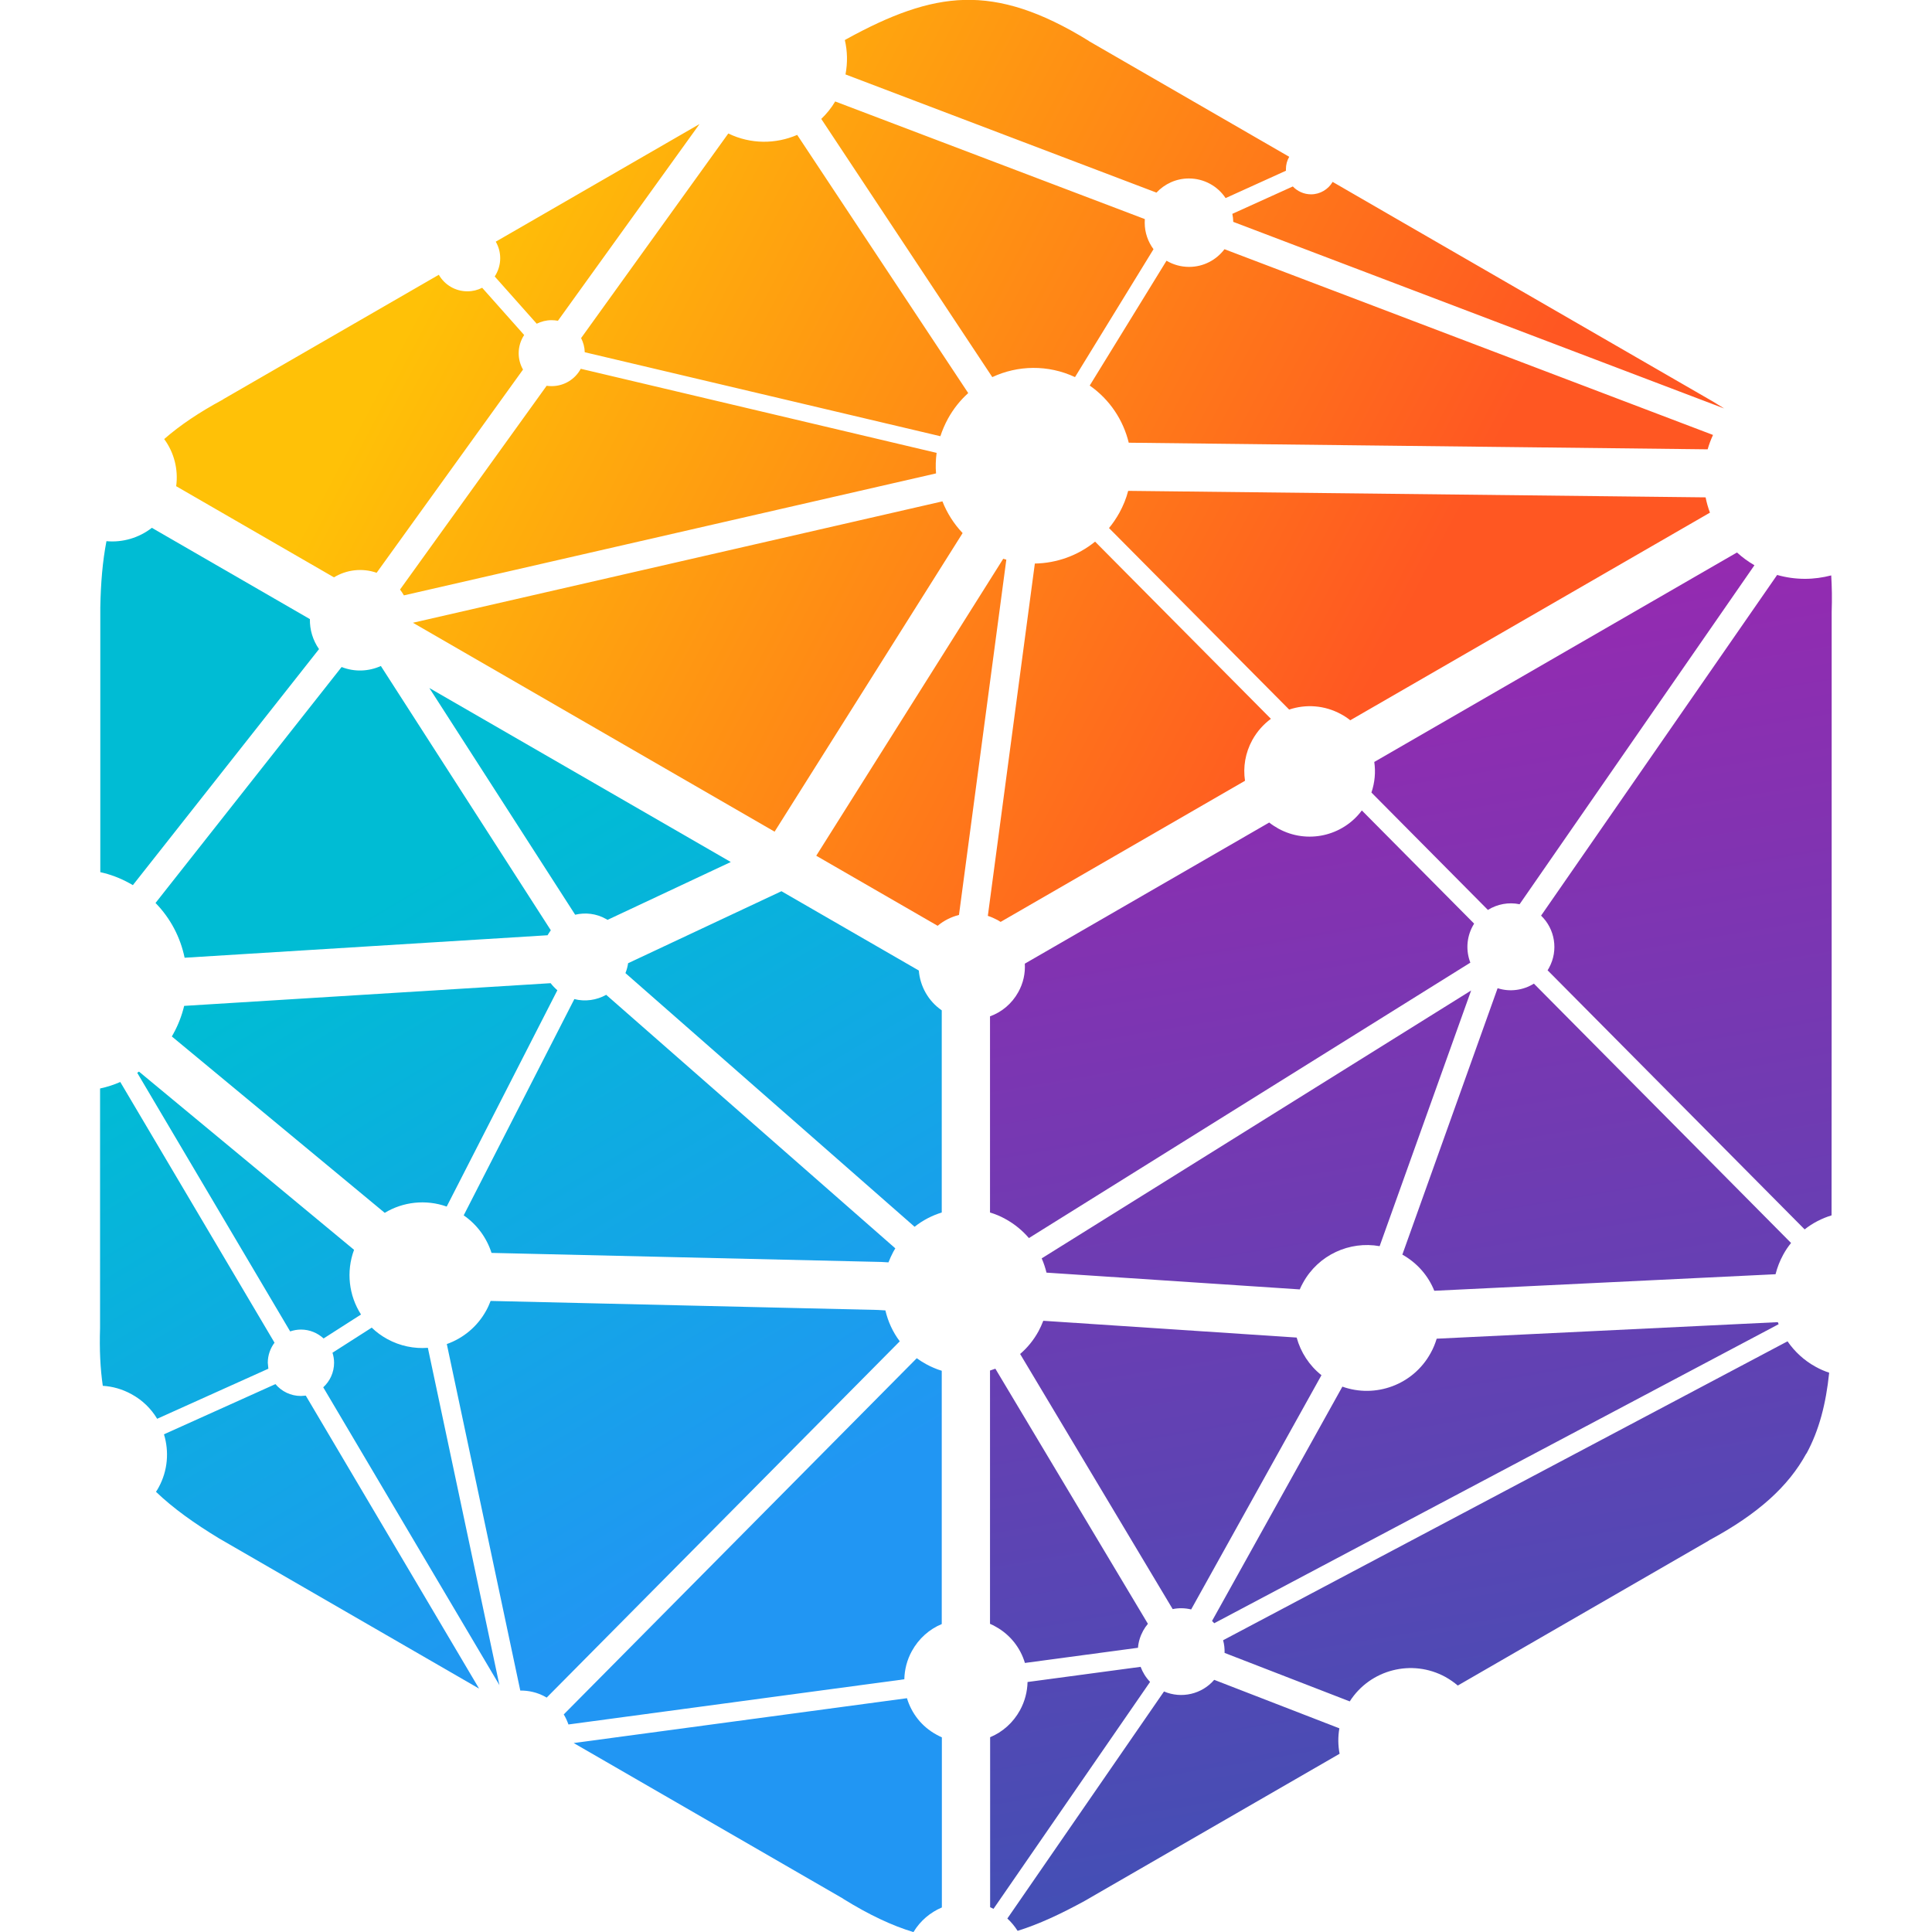
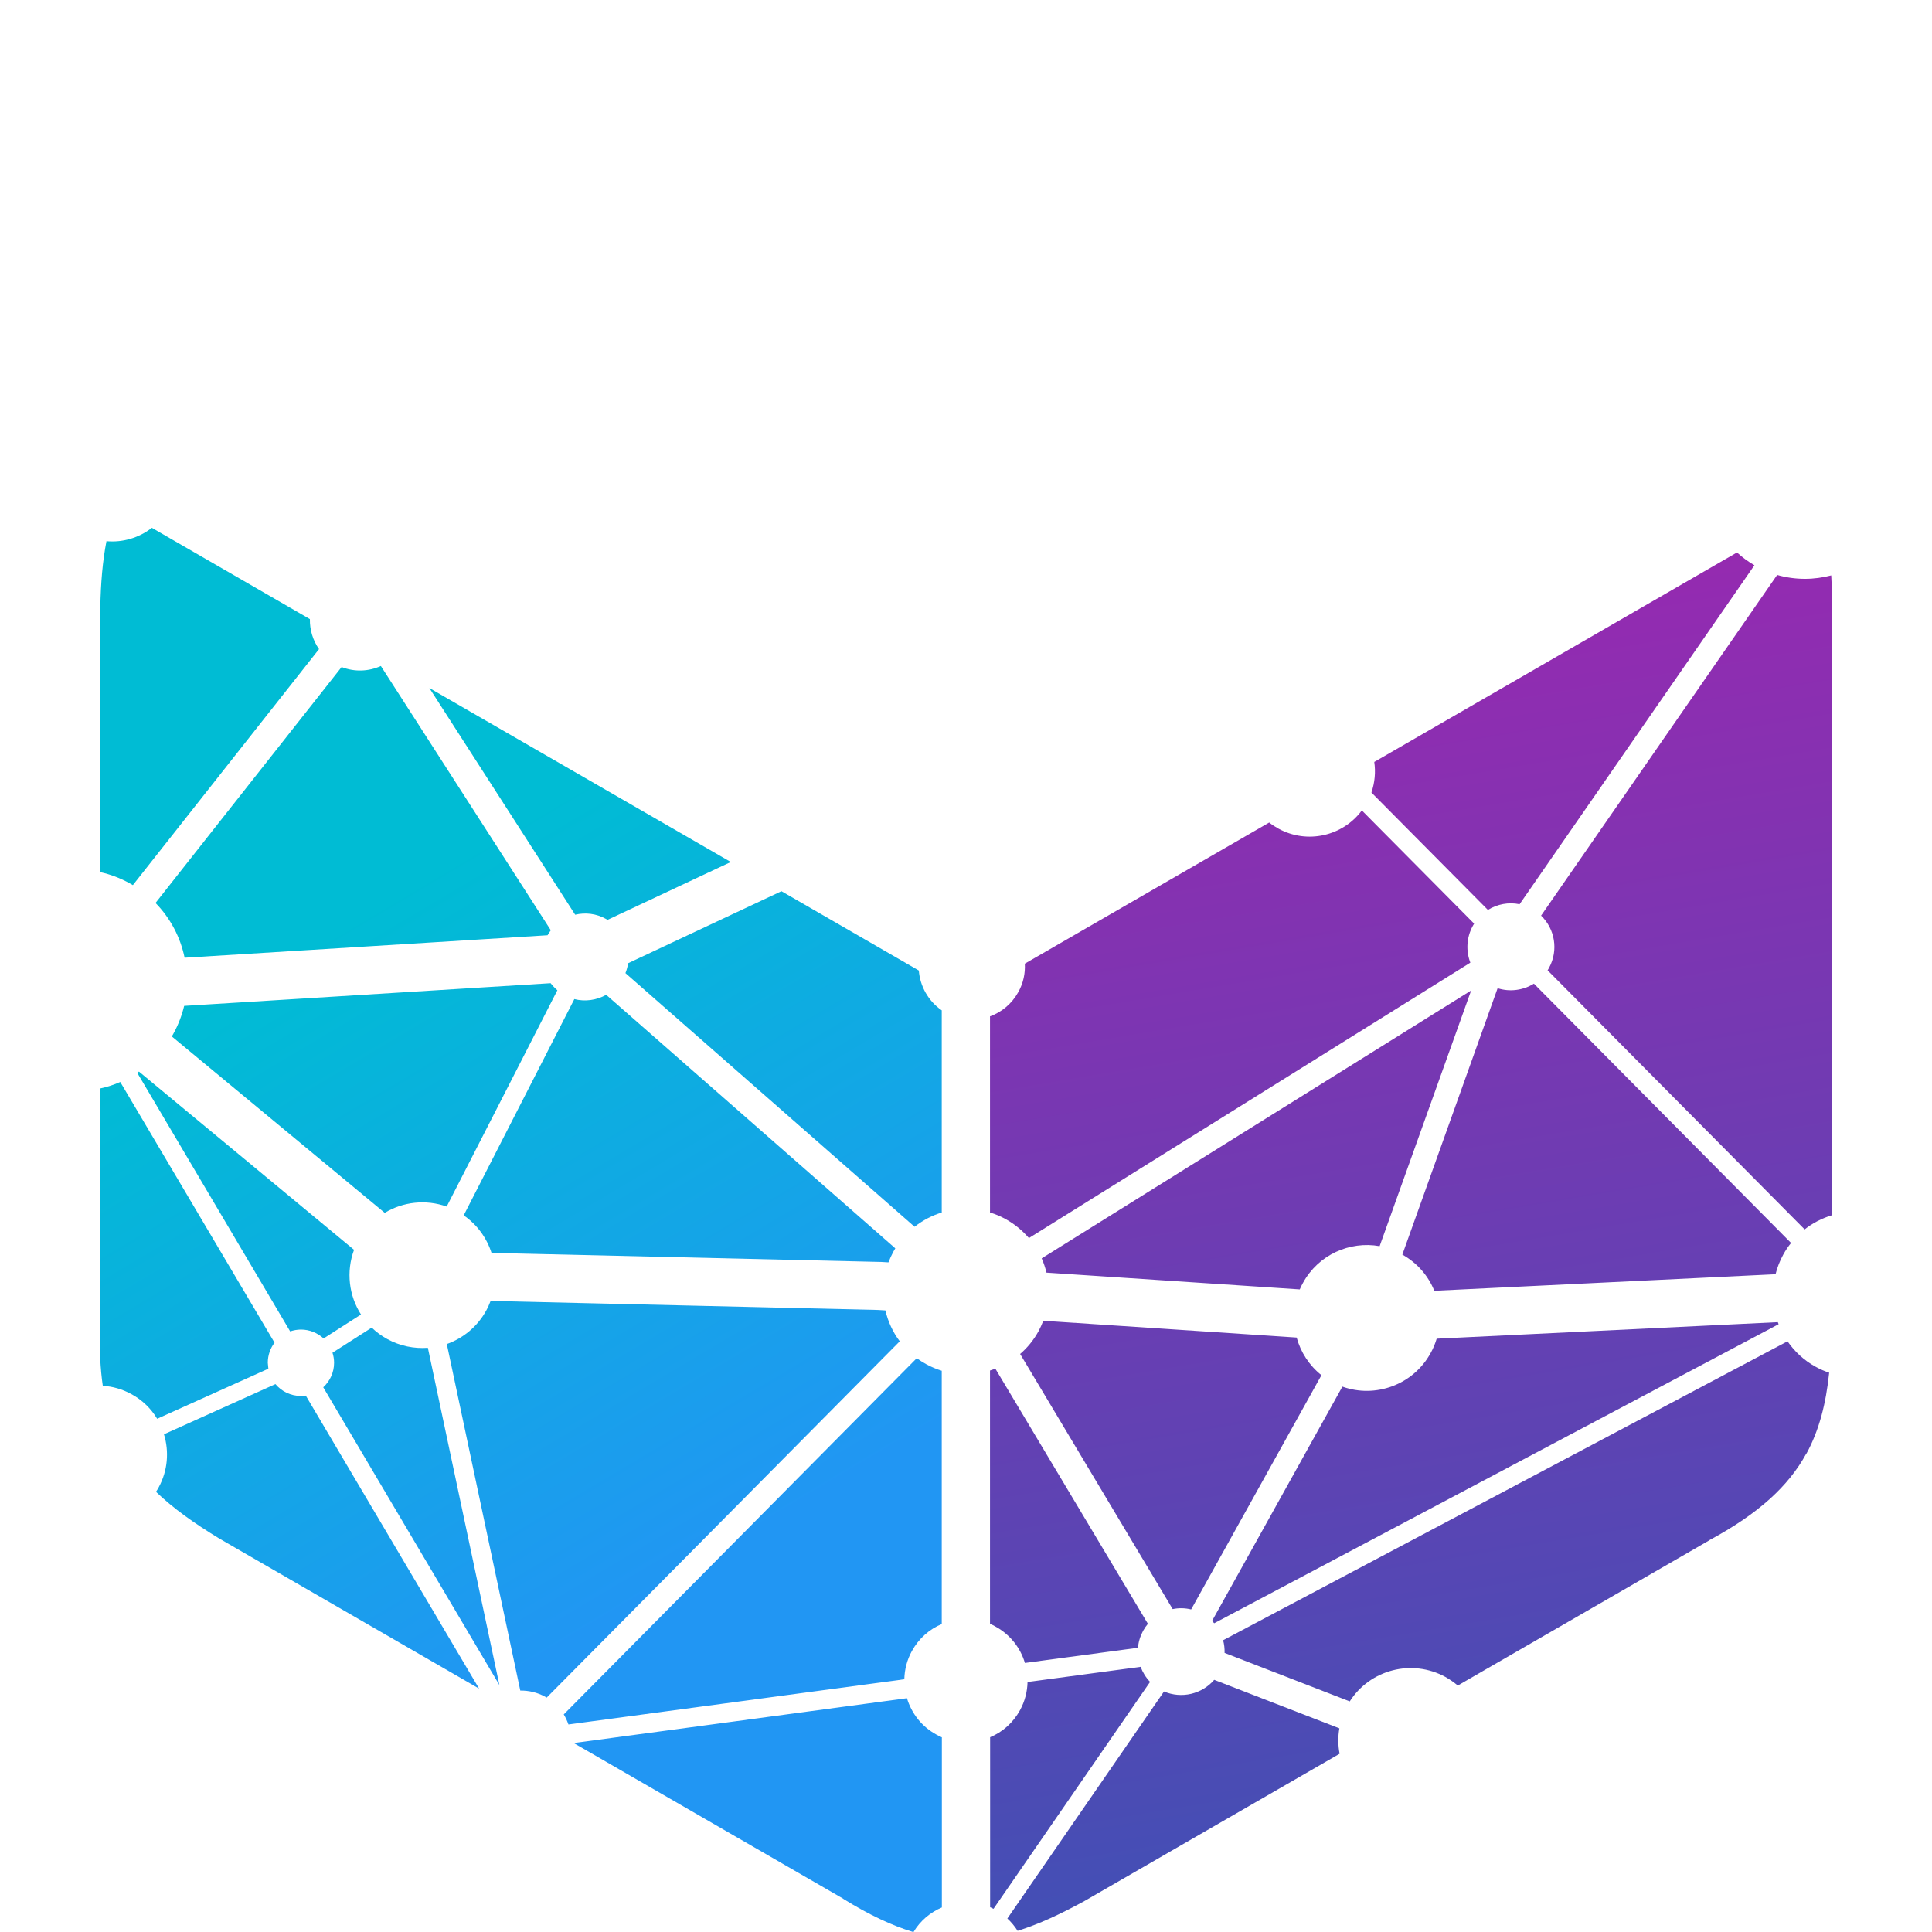
<svg xmlns="http://www.w3.org/2000/svg" xmlns:ns1="http://www.inkscape.org/namespaces/inkscape" xmlns:ns2="http://sodipodi.sourceforge.net/DTD/sodipodi-0.dtd" xmlns:xlink="http://www.w3.org/1999/xlink" width="512" height="512" viewBox="0 0 135.467 135.467" version="1.1" id="svg885" ns1:version="0.92.4 (unknown)" ns2:docname="favicon.svg" ns1:export-filename="/home/pst/Code/kbst/kubestack/www/kbst/src/assets/img/favicon.png" ns1:export-xdpi="96.000008" ns1:export-ydpi="96.000008">
  <defs id="defs879">
    <linearGradient gradientTransform="matrix(0.02,0,0,-0.02,0.939,297.007)" ns1:collect="always" xlink:href="#linearGradient1706" id="linearGradient1708" x1="246.875" y1="149.383" x2="81.547" y2="427.496" gradientUnits="userSpaceOnUse" />
    <linearGradient ns1:collect="always" id="linearGradient1706">
      <stop style="stop-color:#2196f3;stop-opacity:1" offset="0" id="stop1702" />
      <stop style="stop-color:#00bcd4;stop-opacity:1" offset="1" id="stop1704" />
    </linearGradient>
    <linearGradient gradientTransform="matrix(0.02,0,0,-0.02,0.939,297.007)" ns1:collect="always" xlink:href="#linearGradient1714" id="linearGradient1716" x1="551.902" y1="537.227" x2="156.973" y2="745.273" gradientUnits="userSpaceOnUse" />
    <linearGradient ns1:collect="always" id="linearGradient1714">
      <stop style="stop-color:#ff5722;stop-opacity:1" offset="0" id="stop1710" />
      <stop style="stop-color:#ffc107;stop-opacity:1" offset="1" id="stop1712" />
    </linearGradient>
    <linearGradient gradientTransform="matrix(0.02,0,0,-0.02,0.939,297.007)" ns1:collect="always" xlink:href="#linearGradient1687" id="linearGradient1700" gradientUnits="userSpaceOnUse" x1="670.383" y1="20.715" x2="568.352" y2="628.422" />
    <linearGradient ns1:collect="always" id="linearGradient1687">
      <stop style="stop-color:#3f51b5;stop-opacity:1" offset="0" id="stop1683" />
      <stop style="stop-color:#9c27b0;stop-opacity:1" offset="1" id="stop1685" />
    </linearGradient>
  </defs>
  <ns2:namedview id="base" pagecolor="#ffffff" bordercolor="#666666" borderopacity="1.0" ns1:pageopacity="0" ns1:pageshadow="2" ns1:zoom="0.9899495" ns1:cx="286.69793" ns1:cy="178.29171" ns1:document-units="mm" ns1:current-layer="layer1" showgrid="false" units="px" scale-x="1" fit-margin-top="0" fit-margin-left="0" fit-margin-right="0" fit-margin-bottom="0" showborder="true" ns1:window-width="2560" ns1:window-height="1389" ns1:window-x="0" ns1:window-y="27" ns1:window-maximized="1" />
  <g ns1:label="Layer 1" ns1:groupmode="layer" id="layer1" transform="translate(-0.943,-161.54)">
    <g id="g1467" transform="matrix(8,0,0,8,0.448,-2079.05)">
      <path ns1:connector-curvature="0" id="path1132" style="fill:url(#linearGradient1700);fill-opacity:1;fill-rule:nonzero;stroke:none;stroke-width:0.02" d="m 15.895,292.814 c 0.111,-0.204 0.171,-0.437 0.199,-0.709 -0.04,-0.013 -0.079,-0.03 -0.117,-0.051 -0.103,-0.056 -0.186,-0.134 -0.248,-0.224 l -4.947,2.62 c 0.01,0.036 0.014,0.073 0.013,0.111 l 1.097,0.425 c 0.178,-0.279 0.545,-0.375 0.839,-0.214 0.039,0.022 0.075,0.047 0.108,0.075 l 2.198,-1.269 0.005,-0.004 c 0.433,-0.233 0.697,-0.476 0.852,-0.761 z m -2.515,-4.814 2.059,-2.972 c -0.055,-0.032 -0.106,-0.069 -0.153,-0.112 l -3.179,1.836 c 0.013,0.088 0.005,0.18 -0.025,0.268 l 1.021,1.029 c 0.082,-0.051 0.181,-0.07 0.277,-0.05 z m 0.245,0.577 2.254,2.272 c 0.071,-0.056 0.151,-0.097 0.236,-0.123 l 8.64e-4,-2.151 8.1e-5,-3.135 v -0.005 c 0.004,-0.113 0.002,-0.219 -0.004,-0.318 -0.074,0.019 -0.151,0.03 -0.23,0.03 -0.085,0 -0.167,-0.012 -0.244,-0.034 l -2.069,2.986 c 0.121,0.116 0.154,0.303 0.07,0.457 -0.004,0.007 -0.008,0.014 -0.012,0.021 z m -0.992,2.81 2.991,-0.145 c 0.015,-0.059 0.037,-0.116 0.067,-0.171 0.02,-0.037 0.043,-0.071 0.069,-0.103 L 13.506,288.695 c -0.093,0.058 -0.21,0.075 -0.318,0.04 l -0.835,2.335 c 0.132,0.074 0.228,0.187 0.28,0.317 z m -0.806,0.841 -1.142,2.053 c 0.007,0.006 0.013,0.013 0.019,0.02 l 4.947,-2.621 c -0.002,-0.006 -0.004,-0.012 -0.007,-0.018 l -2.99,0.145 c -0.013,0.043 -0.03,0.085 -0.053,0.126 -0.153,0.279 -0.484,0.398 -0.774,0.294 z m -1.704,2.078 -1.337,-2.236 c -0.015,0.005 -0.031,0.011 -0.047,0.016 v 2.22 c 0.016,0.007 0.033,0.015 0.048,0.024 0.13,0.071 0.219,0.188 0.258,0.319 l 0.991,-0.133 c 0.004,-0.051 0.019,-0.101 0.045,-0.149 0.012,-0.022 0.026,-0.042 0.041,-0.06 z m 1.303,-2.509 -2.22,-0.147 c -0.012,0.031 -0.026,0.062 -0.042,0.092 -0.043,0.078 -0.097,0.144 -0.161,0.199 l 1.337,2.236 c 0.053,-0.011 0.108,-0.01 0.162,0.003 l 1.142,-2.053 c -0.108,-0.086 -0.182,-0.202 -0.217,-0.329 z m 1.53,-3.042 -3.764,2.348 c 0.018,0.041 0.032,0.083 0.042,0.125 l 2.22,0.147 c 0.008,-0.019 0.017,-0.038 0.028,-0.057 0.135,-0.247 0.41,-0.369 0.672,-0.322 z m -4.217,0.227 v 1.719 c 0.047,0.014 0.093,0.033 0.137,0.058 0.08,0.044 0.148,0.101 0.204,0.166 l 3.869,-2.414 c -0.039,-0.101 -0.035,-0.218 0.021,-0.321 0.004,-0.007 0.008,-0.014 0.012,-0.021 l -0.984,-0.992 c -0.167,0.225 -0.479,0.298 -0.732,0.159 -0.028,-0.016 -0.055,-0.033 -0.08,-0.053 l -2.142,1.237 c 0.005,0.084 -0.013,0.17 -0.057,0.249 -0.057,0.103 -0.146,0.176 -0.249,0.213 z m 0.03,7.823 1.373,-1.99 c -0.037,-0.038 -0.065,-0.084 -0.083,-0.132 l -0.991,0.133 c -0.002,0.084 -0.023,0.168 -0.066,0.247 -0.061,0.111 -0.154,0.192 -0.262,0.237 v 1.49 c 0.01,0.004 0.02,0.009 0.03,0.014 z m 3.032,-1.583 -1.097,-0.425 c -0.107,0.125 -0.286,0.168 -0.44,0.102 l -1.373,1.99 c 0.035,0.032 0.065,0.069 0.09,0.108 0.186,-0.058 0.379,-0.148 0.587,-0.262 l 2.235,-1.29 c -0.014,-0.073 -0.015,-0.148 -0.002,-0.223" />
-       <path ns1:connector-curvature="0" id="path1136" style="fill:url(#linearGradient1716);fill-opacity:1;fill-rule:nonzero;stroke:none;stroke-width:0.02" d="m 11.896,286.387 3.153,-1.82 c -0.016,-0.043 -0.029,-0.088 -0.038,-0.134 l -5.061,-0.057 c -0.017,0.066 -0.043,0.13 -0.077,0.192 -0.027,0.048 -0.057,0.093 -0.091,0.134 l 1.579,1.591 c 0.146,-0.049 0.31,-0.039 0.456,0.041 0.028,0.015 0.055,0.033 0.08,0.053 z m -4.424,-5.661 2.726,1.036 c 0.071,-0.076 0.172,-0.124 0.284,-0.124 0.134,0 0.253,0.068 0.322,0.172 l 0.529,-0.24 -4.12e-4,-0.013 c 0,-0.04 0.01,-0.077 0.029,-0.109 l -1.754,-1.013 -0.005,-0.004 c -0.418,-0.258 -0.76,-0.366 -1.086,-0.358 -0.327,0.008 -0.654,0.134 -1.033,0.342 l -0.017,0.01 c 0.023,0.097 0.025,0.199 0.006,0.3 z m 3.398,1.292 4.304,1.636 -0.099,-0.061 -2.752,-1.589 -0.581,-0.336 c -0.038,0.065 -0.109,0.109 -0.189,0.109 -0.063,0 -0.12,-0.027 -0.16,-0.069 l -0.53,0.24 c 0.005,0.023 0.007,0.046 0.008,0.07 z m -3.61,-0.902 1.499,2.263 c 0.223,-0.104 0.488,-0.111 0.725,0 l 0.688,-1.121 c -0.048,-0.065 -0.077,-0.145 -0.077,-0.232 0,-0.011 3.81e-4,-0.022 0.001,-0.032 l -2.714,-1.031 c -0.034,0.058 -0.076,0.109 -0.122,0.153 z m 2.353,2.337 c 0.176,0.123 0.294,0.303 0.342,0.501 l 5.074,0.058 c 0.012,-0.043 0.028,-0.085 0.047,-0.126 l -4.282,-1.628 c -0.071,0.094 -0.183,0.155 -0.31,0.155 -0.073,0 -0.14,-0.02 -0.198,-0.054 z M 6.445,281.244 5.155,283.037 c 0.019,0.037 0.031,0.079 0.032,0.124 l 3.117,0.736 c 0.017,-0.052 0.039,-0.103 0.066,-0.153 0.048,-0.087 0.108,-0.162 0.178,-0.225 l -1.499,-2.263 c -0.187,0.081 -0.407,0.083 -0.603,-0.012 z m -1.592,2.211 -1.285,1.786 c 0.012,0.016 0.024,0.033 0.034,0.051 l 4.664,-1.069 c -0.005,-0.059 -0.003,-0.12 0.005,-0.18 l -3.119,-0.737 c -0.049,0.091 -0.145,0.152 -0.255,0.152 -0.015,0 -0.029,-8.9e-4 -0.044,-0.003 z m -3.249,0.879 1.385,0.8 c 0.11,-0.067 0.247,-0.084 0.374,-0.04 l 1.283,-1.781 c -0.024,-0.042 -0.038,-0.091 -0.038,-0.143 0,-0.059 0.018,-0.114 0.048,-0.16 l -0.368,-0.414 c -0.039,0.02 -0.083,0.031 -0.13,0.031 -0.107,0 -0.2,-0.058 -0.25,-0.145 l -1.888,1.09 -0.005,0.004 c -0.208,0.112 -0.377,0.226 -0.514,0.346 0.087,0.118 0.125,0.267 0.105,0.413 z m 3.348,-1.449 1.241,-1.724 -1.46,0.843 -0.326,0.188 c 0.025,0.043 0.039,0.092 0.039,0.145 0,0.059 -0.018,0.114 -0.048,0.16 l 0.368,0.414 c 0.039,-0.019 0.083,-0.031 0.13,-0.031 0.019,0 0.037,0.002 0.055,0.005 z m 1.899,4.478 1.648,-2.617 c -0.077,-0.081 -0.137,-0.176 -0.177,-0.278 l -4.641,1.064 z m 1.616,0.73 0.415,-3.114 c -0.009,-0.003 -0.018,-0.005 -0.027,-0.008 l -1.639,2.603 1.064,0.614 c 0.055,-0.046 0.119,-0.078 0.187,-0.095 z m 2.735,-1.718 -1.542,-1.554 c -0.15,0.122 -0.337,0.189 -0.528,0.192 l -0.412,3.088 c 0.028,0.009 0.055,0.021 0.082,0.035 0.01,0.005 0.02,0.012 0.03,0.018 l 2.142,-1.237 c -0.018,-0.119 0.002,-0.244 0.064,-0.357 0.042,-0.076 0.098,-0.138 0.163,-0.186" />
      <path ns1:connector-curvature="0" id="path1134" style="fill:url(#linearGradient1708);fill-opacity:1;fill-rule:nonzero;stroke:none;stroke-width:0.02" d="m 8.317,296.791 v -1.49 c -0.016,-0.007 -0.032,-0.015 -0.048,-0.024 -0.13,-0.071 -0.218,-0.187 -0.258,-0.319 l -2.921,0.393 2.36,1.363 0.005,0.004 c 0.223,0.138 0.424,0.233 0.613,0.29 0.06,-0.1 0.148,-0.173 0.249,-0.216 z m -7.09,-8.96 1.631,-2.068 c -0.054,-0.077 -0.082,-0.17 -0.08,-0.263 l -1.385,-0.8 c -0.113,0.088 -0.256,0.13 -0.398,0.117 -0.034,0.175 -0.05,0.367 -0.054,0.581 v 2.32 c 0.087,0.019 0.173,0.051 0.256,0.097 0.01,0.005 0.02,0.011 0.03,0.017 z m 3.663,0.397 -1.49,-2.317 c -0.106,0.048 -0.23,0.054 -0.344,0.009 l -1.631,2.068 c 0.131,0.134 0.218,0.301 0.255,0.48 l 3.181,-0.197 c 0.009,-0.015 0.018,-0.029 0.028,-0.043 z m 1.577,-0.599 -2.642,-1.525 1.278,1.987 c 0.088,-0.021 0.185,-0.011 0.27,0.037 0.005,0.003 0.01,0.005 0.014,0.008 z m -0.923,0.974 2.534,2.223 c 0.072,-0.057 0.153,-0.099 0.238,-0.125 v -1.772 c -0.119,-0.082 -0.19,-0.212 -0.201,-0.349 l -1.204,-0.695 -1.344,0.631 c -0.004,0.029 -0.012,0.058 -0.023,0.086 z m -1.567,2.046 0.97,-1.896 c -0.022,-0.019 -0.042,-0.04 -0.059,-0.062 l -3.212,0.199 c -0.02,0.083 -0.051,0.165 -0.094,0.243 -0.005,0.008 -0.009,0.017 -0.014,0.025 l 1.866,1.546 c 0.16,-0.097 0.36,-0.12 0.543,-0.055 z m 1.119,-1.819 -0.97,1.896 c 0.119,0.082 0.202,0.199 0.244,0.329 l 3.401,0.079 h 0.009 l 0.069,0.004 c 0.012,-0.031 0.026,-0.062 0.042,-0.092 0.006,-0.011 0.012,-0.021 0.018,-0.031 l -2.534,-2.222 c -0.084,0.047 -0.185,0.062 -0.281,0.037 z m -3.831,0.647 1.34,2.266 c 0.03,-0.01 0.062,-0.016 0.095,-0.016 0.076,0 0.146,0.03 0.198,0.078 l 0.328,-0.21 c -0.106,-0.165 -0.132,-0.375 -0.061,-0.567 l -1.885,-1.562 c -0.005,0.004 -0.01,0.007 -0.015,0.01 z m 0.174,3.032 0.975,-0.439 -0.005,-0.052 c 0,-0.066 0.022,-0.127 0.059,-0.176 l -1.352,-2.285 c -0.057,0.025 -0.116,0.044 -0.177,0.057 l -1.5899e-4,2.096 v 0.005 c -0.006,0.188 0.002,0.355 0.024,0.505 0.085,0.005 0.171,0.029 0.251,0.073 0.096,0.052 0.172,0.127 0.225,0.215 z m 2.822,2.365 -1.519,-2.568 -0.043,0.003 c -0.089,0 -0.169,-0.04 -0.223,-0.104 l -0.977,0.44 c 0.046,0.15 0.034,0.318 -0.047,0.466 -0.007,0.013 -0.015,0.026 -0.023,0.038 0.15,0.144 0.335,0.276 0.554,0.409 z m 0.178,-0.031 -0.627,-2.956 c -0.119,0.009 -0.243,-0.015 -0.356,-0.077 -0.051,-0.028 -0.096,-0.061 -0.136,-0.1 l -0.344,0.22 c 0.009,0.028 0.014,0.057 0.014,0.088 0,0.085 -0.037,0.162 -0.095,0.215 z m 0.415,0.109 3.094,-3.122 c -0.061,-0.081 -0.103,-0.173 -0.126,-0.271 l -0.067,-0.004 -3.393,-0.079 c -0.011,0.028 -0.023,0.056 -0.038,0.083 -0.078,0.143 -0.203,0.244 -0.346,0.295 l 0.644,3.037 c 0.074,-9e-4 0.149,0.016 0.218,0.054 0.005,0.003 0.01,0.005 0.014,0.008 z m 0.191,0.236 2.943,-0.396 c 0.002,-0.084 0.023,-0.169 0.066,-0.247 0.061,-0.111 0.154,-0.192 0.262,-0.237 v -2.22 c -0.047,-0.014 -0.093,-0.034 -0.137,-0.058 -0.029,-0.016 -0.056,-0.033 -0.082,-0.052 l -3.094,3.122 c 0.017,0.028 0.03,0.057 0.041,0.088" />
    </g>
  </g>
</svg>